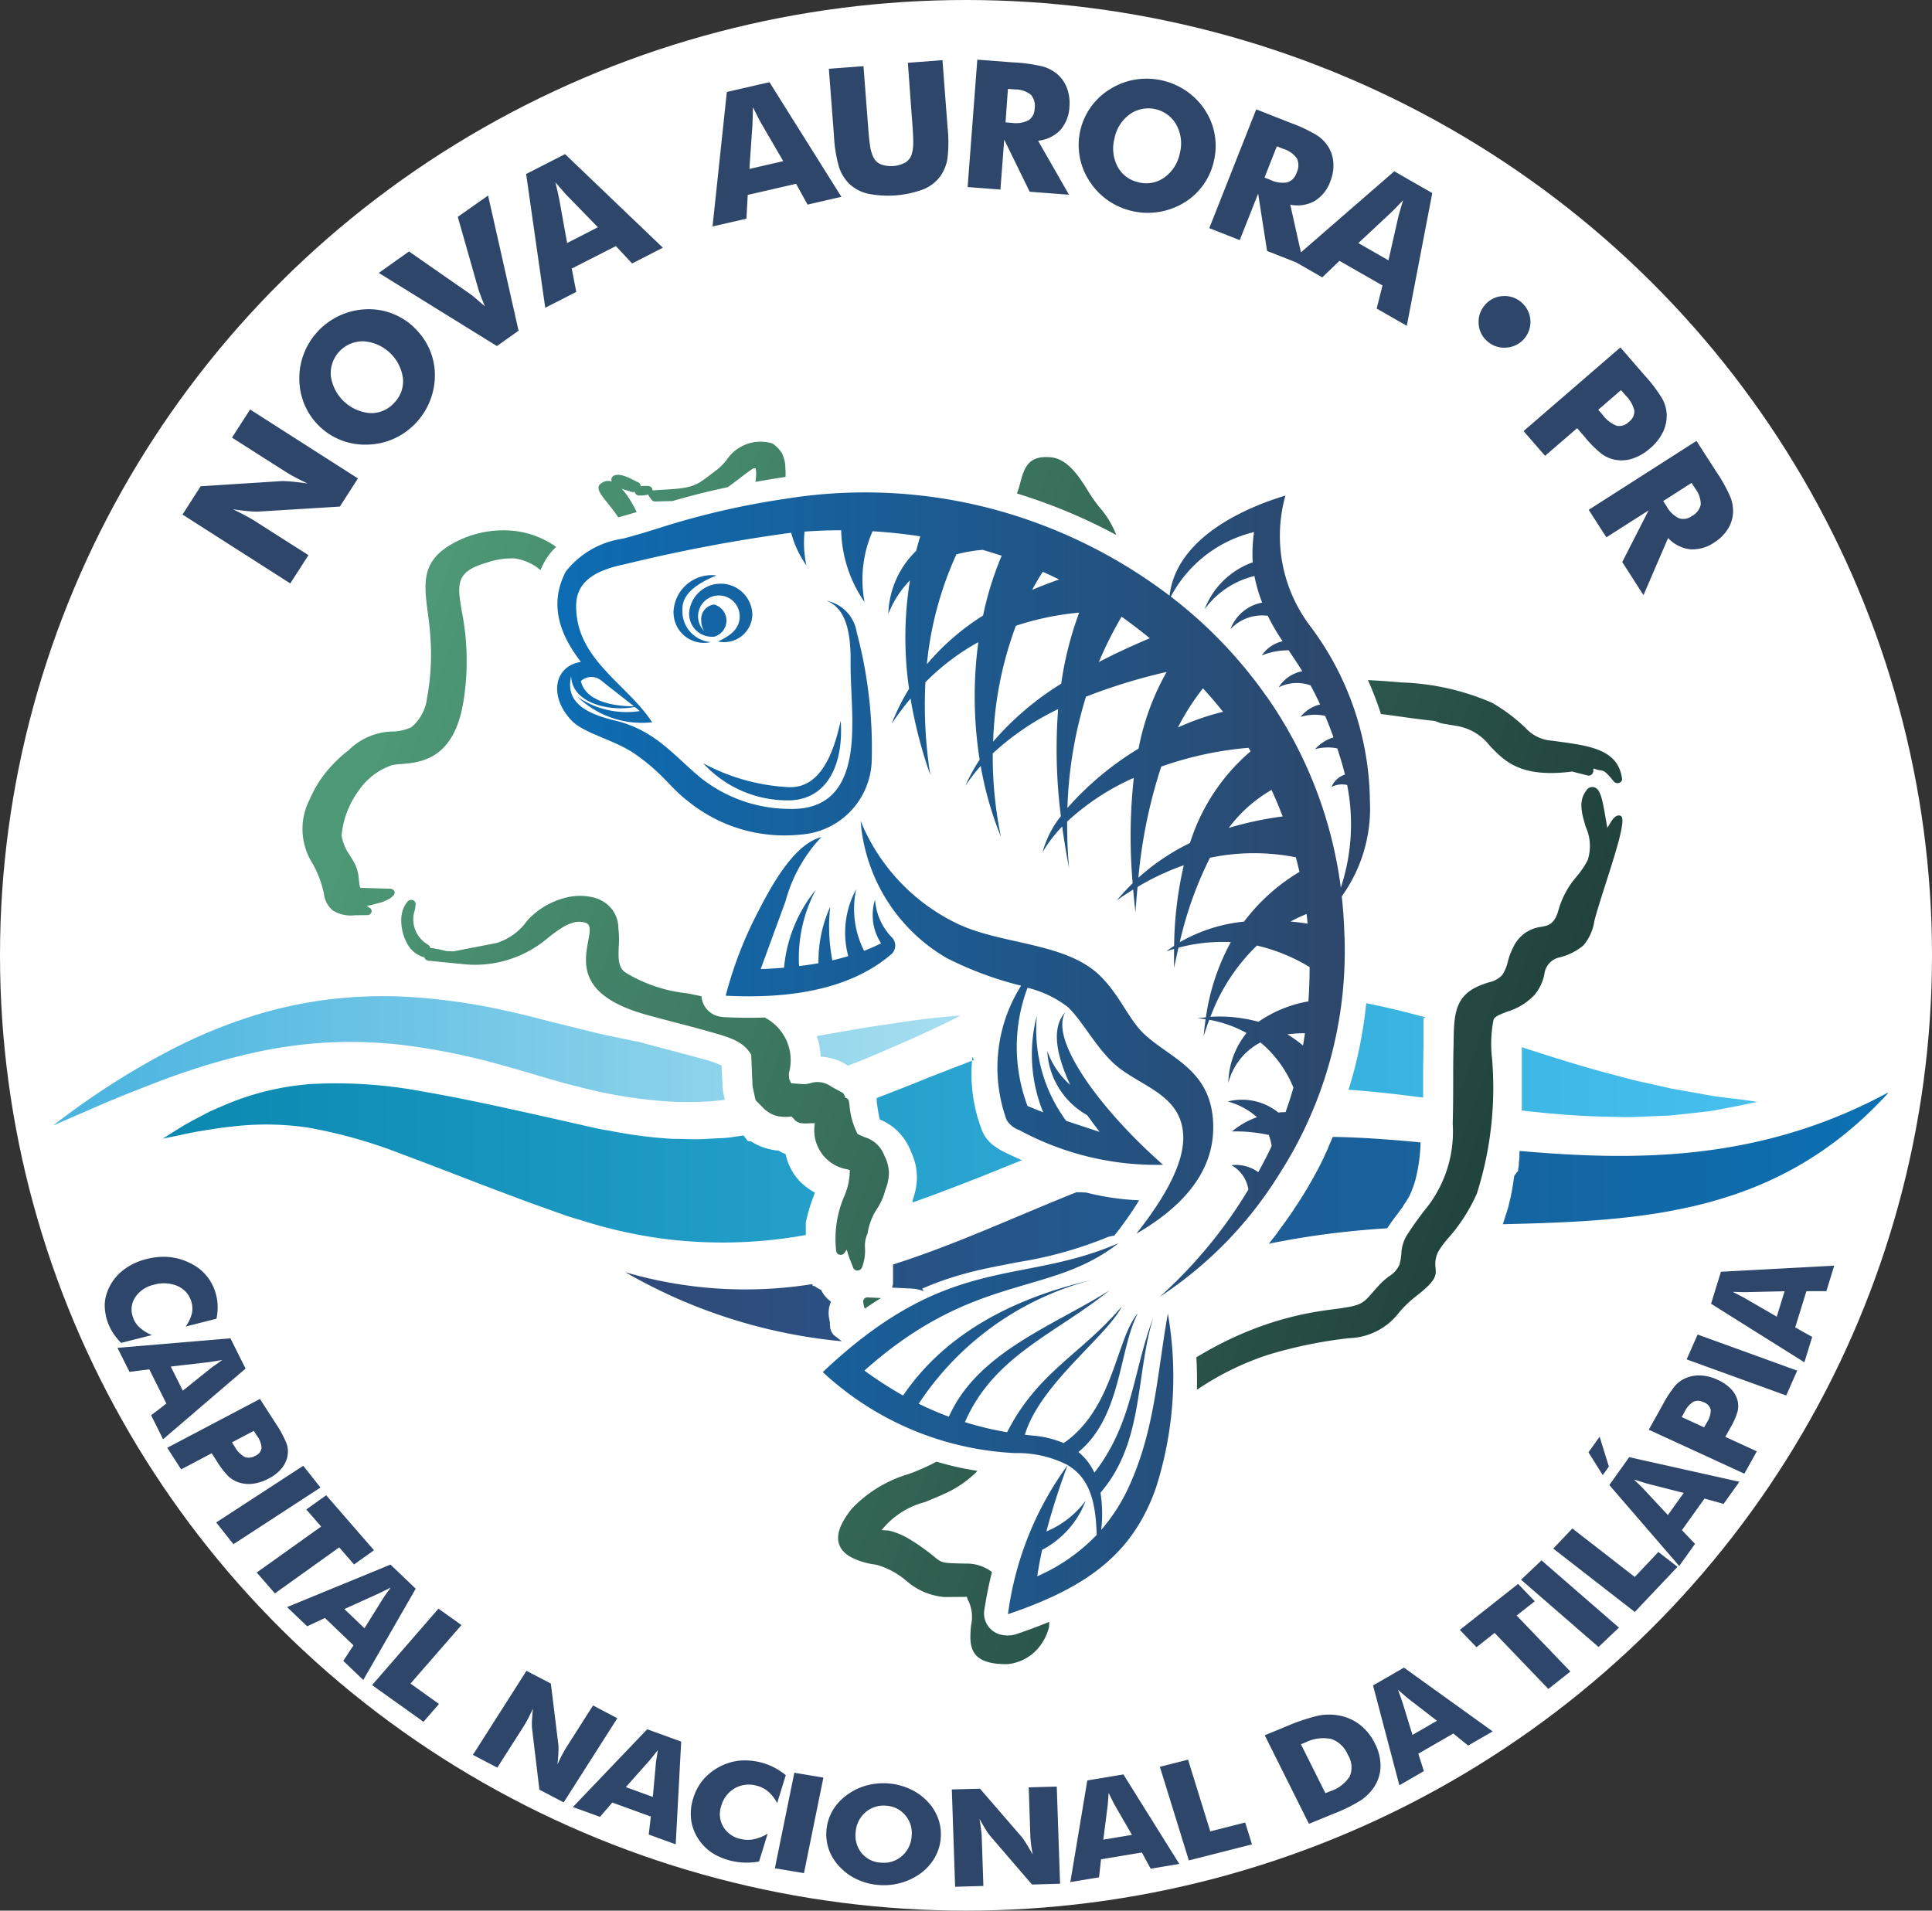
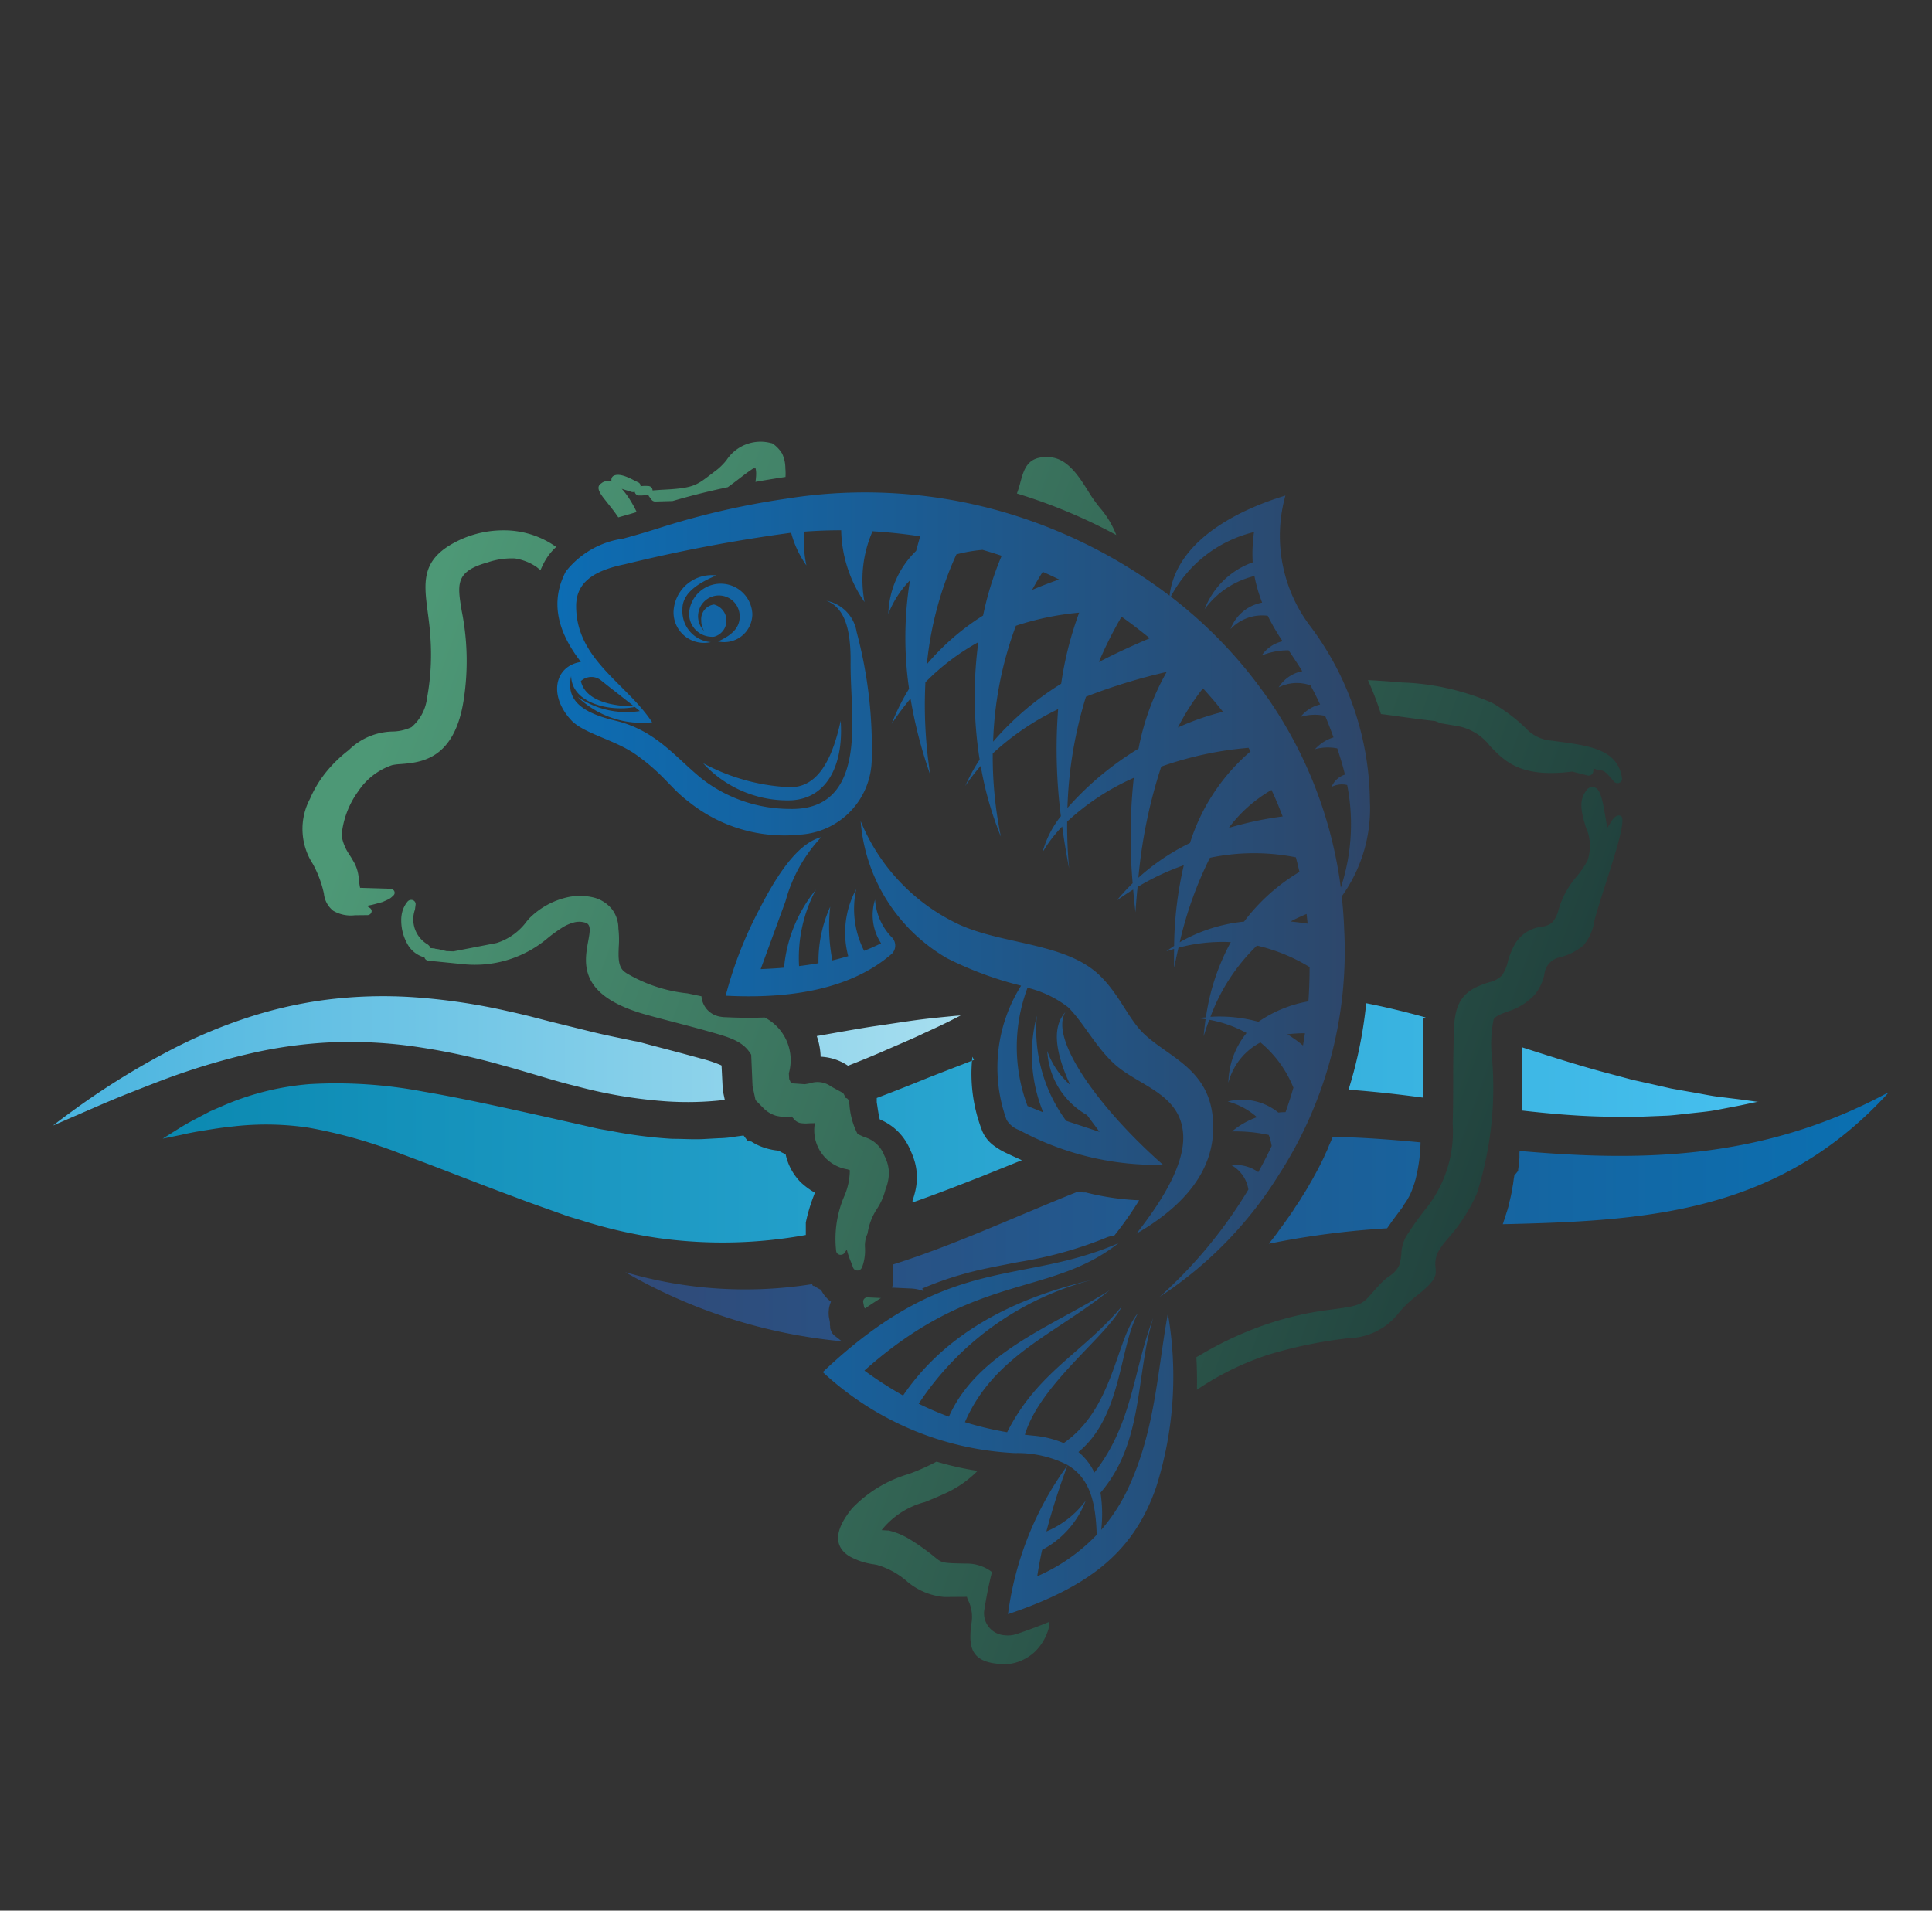
<svg xmlns="http://www.w3.org/2000/svg" width="91" height="90" viewBox="0 0 91 90">
  <rect x="0" y="0" width="91" height="90" fill="#333333" stroke="none" />
  <defs>
    <style>.a{fill:#fff;}.b{fill:#2e4669;}.c,.d{fill-rule:evenodd;}.c{fill:url(#a);}.d{fill:url(#b);}.e{fill:url(#c);}.f{fill:url(#d);}.g{fill:url(#e);}</style>
    <linearGradient id="a" x1="0.972" y1="0.657" x2="0.029" y2="0.343" gradientUnits="objectBoundingBox">
      <stop offset="0" stop-color="#1d3a38" />
      <stop offset="1" stop-color="#4d9876" />
    </linearGradient>
    <linearGradient id="b" y1="0.68" x2="1" y2="0.68" gradientUnits="objectBoundingBox">
      <stop offset="0" stop-color="#0c6db4" />
      <stop offset="1" stop-color="#2e4669" />
    </linearGradient>
    <linearGradient id="c" x1="1" y1="0.477" x2="0" y2="0.477" gradientUnits="objectBoundingBox">
      <stop offset="0" stop-color="#46bfee" />
      <stop offset="1" stop-color="#0b89b1" />
    </linearGradient>
    <linearGradient id="d" x1="1" y1="0.5" x2="0.01" y2="0.5" gradientUnits="objectBoundingBox">
      <stop offset="0" stop-color="#a6deef" />
      <stop offset="1" stop-color="#4ab4df" />
    </linearGradient>
    <linearGradient id="e" x1="1" y1="0.502" x2="0" y2="0.502" gradientUnits="objectBoundingBox">
      <stop offset="0" stop-color="#0a70b2" />
      <stop offset="1" stop-color="#314a78" />
    </linearGradient>
  </defs>
  <g transform="translate(-0.031 -0.254)">
-     <ellipse class="a" cx="45.5" cy="45" rx="45.5" ry="45" transform="translate(0.031 0.254)" />
    <g transform="translate(2.517 3.065)">
-       <path class="b" d="M14.014,24.674l-5.08-3.248.856-1.332,3.843-.245c.077,0,.223.006.438.025s.466.048.753.089q-.342-.161-.6-.3c-.173-.092-.322-.18-.449-.26l-2.509-1.6.852-1.325,5.08,3.248-.852,1.325-3.853.237a3.359,3.359,0,0,1-.44-.02c-.216-.018-.464-.048-.745-.088q.346.164.6.3c.173.092.322.179.449.26l2.509,1.6-.856,1.332Zm5.833-12.05a3.106,3.106,0,0,1,.718,1.012,3.07,3.07,0,0,1,.257,1.2,3.294,3.294,0,0,1-.231,1.234,3.285,3.285,0,0,1-1.7,1.783,3.177,3.177,0,0,1-1.214.278,3.088,3.088,0,0,1-3.239-3.08,3.152,3.152,0,0,1,.221-1.223,3.277,3.277,0,0,1,2.929-2.072,3.09,3.09,0,0,1,2.265.865ZM18.9,16.17a1.444,1.444,0,0,0,.417-1.162,2.009,2.009,0,0,0-1.839-1.741,1.509,1.509,0,0,0-1.558,1.628,2.037,2.037,0,0,0,1.834,1.753A1.449,1.449,0,0,0,18.9,16.17Zm4.838-2.684-5.559-3.442,1.424-1.01,2.94,2.046c.03.022.1.079.205.169s.249.214.428.37c-.071-.175-.134-.334-.188-.476s-.091-.244-.109-.3L21.9,7.405,23.328,6.4l1.435,6.367-1.02.724Zm3.307-4.848,1.456-.744L27.05,6.405c-.044-.045-.112-.119-.2-.225l-.351-.4c.036.147.07.289.1.425s.058.265.084.391l.368,2.044Zm-1.025,3.048-.9-6.3,1.834-.937,4.606,4.408L30.112,9.6l-.764-.82L27.268,9.84l.213,1.1-1.457.744Zm9.612-6.539L37.23,4.78l-1.047-1.8c-.031-.055-.079-.143-.141-.267L35.8,2.24c0,.152,0,.3-.007.437s-.008.271-.014.4l-.143,2.072ZM33.9,7.853l.673-6.331,2.008-.462,3.388,5.4-1.594.367-.54-.981-2.277.524-.063,1.12-1.6.367ZM39.378.429,41.01.306l.223,2.919c.033.428.067.736.1.921a1.754,1.754,0,0,0,.148.461.68.68,0,0,0,.355.326,1.416,1.416,0,0,0,1.14-.086.7.7,0,0,0,.3-.376,1.76,1.76,0,0,0,.076-.479c.007-.188-.006-.5-.038-.926l-.031-.41L43.1.147,44.73.023,44.971,3.2a6.455,6.455,0,0,1-.008,1.467,1.975,1.975,0,0,1-.341.832,1.866,1.866,0,0,1-.8.611,4.8,4.8,0,0,1-2.614.2,1.9,1.9,0,0,1-.89-.483,2.027,2.027,0,0,1-.462-.771A6.434,6.434,0,0,1,39.62,3.6l-.047-.622L39.378.429ZM45.914,6l.457-6,1.717.13a7.184,7.184,0,0,1,1.4.2,1.82,1.82,0,0,1,.661.361,1.629,1.629,0,0,1,.451.665,2,2,0,0,1,.11.854,1.786,1.786,0,0,1-.43,1.107,1.683,1.683,0,0,1-1.047.5l1.456,2.544-1.851-.14-1.2-2.454-.179,2.35L45.914,6Zm1.781-3.047.3.023a1.32,1.32,0,0,0,.788-.122.659.659,0,0,0,.287-.546.8.8,0,0,0-.178-.659,1.2,1.2,0,0,0-.751-.248l-.328-.025L47.7,2.954Zm9.818,1.825A3.063,3.063,0,0,1,56.1,6.743a3.32,3.32,0,0,1-1.182.43,3.3,3.3,0,0,1-2.407-.554,3.168,3.168,0,0,1-.858-.9,3.053,3.053,0,0,1-.459-1.152,3.081,3.081,0,0,1,1.466-3.2A3.174,3.174,0,0,1,53.824.936a3.317,3.317,0,0,1,2.414.555,3.206,3.206,0,0,1,.867.9,3.069,3.069,0,0,1,.408,2.384Zm-3.54,1a1.452,1.452,0,0,0,1.215-.234,1.838,1.838,0,0,0,.721-1.134,1.822,1.822,0,0,0-.157-1.332,1.513,1.513,0,0,0-2.2-.507A1.836,1.836,0,0,0,52.834,3.7a1.84,1.84,0,0,0,.143,1.336,1.447,1.447,0,0,0,1,.74Zm3.322,2.162,2.213-5.6,1.6.63a7.141,7.141,0,0,1,1.274.6,1.813,1.813,0,0,1,.525.539,1.628,1.628,0,0,1,.235.768A2,2,0,0,1,63,5.727a1.789,1.789,0,0,1-.739.931,1.686,1.686,0,0,1-1.149.172l.638,2.86L60.019,9.01l-.421-2.7L58.731,8.5l-1.437-.565Zm2.6-2.387.283.111a1.321,1.321,0,0,0,.789.116.661.661,0,0,0,.436-.438.8.8,0,0,0,.025-.683,1.2,1.2,0,0,0-.644-.458l-.306-.12L59.9,5.552Zm4.423,3.086,1.418.813.46-2.028c.014-.061.04-.159.079-.291s.088-.3.148-.512c-.1.11-.205.216-.3.315s-.191.193-.283.283L64.321,8.638Zm-3.122.8,4.814-4.181L67.8,6.283l-1.2,6.253-1.418-.813.274-1.086L63.429,9.476l-.81.778L61.2,9.44Zm9.088,2.113a1.166,1.166,0,0,1,.835-.415,1.188,1.188,0,0,1,.886.3,1.212,1.212,0,0,1-.715,2.126,1.181,1.181,0,0,1-.889-.293,1.16,1.16,0,0,1-.416-.832,1.18,1.18,0,0,1,.3-.884Zm2.827,7.106L72.1,17.495l4.561-3.94,1.127,1.3a6.89,6.89,0,0,1,.854,1.133,1.672,1.672,0,0,1,.2.742,1.781,1.781,0,0,1-.189.835,2.343,2.343,0,0,1-.582.733,2.421,2.421,0,0,1-.831.49,1.654,1.654,0,0,1-.844.055,1.6,1.6,0,0,1-.609-.268A5.034,5.034,0,0,1,75,17.793l-.183-.211-.194-.224-1.505,1.3Zm2.507-2.166.205.236a1.528,1.528,0,0,0,.665.517.627.627,0,0,0,.573-.185.61.61,0,0,0,.257-.527,1.5,1.5,0,0,0-.413-.72l-.215-.248-1.072.926Zm-.453,4.714,5.08-3.248.929,1.446a7.138,7.138,0,0,1,.681,1.231,1.81,1.81,0,0,1,.109.744,1.631,1.631,0,0,1-.26.76,2.01,2.01,0,0,1-.618.6,1.8,1.8,0,0,1-1.145.324,1.684,1.684,0,0,1-1.033-.531l-1.16,2.691-1-1.559,1.242-2.434L76,22.5l-.834-1.3Zm3.512-.416.164.255a1.314,1.314,0,0,0,.572.554.663.663,0,0,0,.611-.1.8.8,0,0,0,.421-.539,1.2,1.2,0,0,0-.253-.748l-.178-.276-1.336.854Z" transform="translate(-2.824 0)" />
-       <path class="b" d="M9.033,121.561l-1.449.368a1.784,1.784,0,0,0,.291-.605,1.058,1.058,0,0,0-.021-.561,1.15,1.15,0,0,0-.649-.74,1.654,1.654,0,0,0-1.116-.062,1.412,1.412,0,0,0-.868.573,1.04,1.04,0,0,0-.128.93,1.141,1.141,0,0,0,.3.489,2.036,2.036,0,0,0,.6.379l-1.449.368a3,3,0,0,1-.406-.51,2.442,2.442,0,0,1-.365-1.243,1.824,1.824,0,0,1,.114-.634,2.29,2.29,0,0,1,.687-.986,2.893,2.893,0,0,1,1.169-.577,3.109,3.109,0,0,1,1.066-.094,2.771,2.771,0,0,1,.982.284,2.225,2.225,0,0,1,1.2,1.4,2.276,2.276,0,0,1,.1.592,2.713,2.713,0,0,1-.054.627Zm-2.146,2.26.564,1.131L8.759,123.9c.04-.032.1-.08.2-.145l.352-.251c-.125.022-.245.042-.36.06s-.224.035-.331.049l-1.728.2Zm-2.514-.889,5.322-.447.711,1.425-3.884,3.329-.564-1.131.719-.549-.806-1.615-.932.121-.565-1.132Zm2.995,5.721-.65-1.013,4.367-2.3.725,1.129a5.039,5.039,0,0,1,.526.968,1.16,1.16,0,0,1,.047.583,1.3,1.3,0,0,1-.285.6,1.923,1.923,0,0,1-.594.466,2.168,2.168,0,0,1-.76.249,1.513,1.513,0,0,1-.7-.078,1.352,1.352,0,0,1-.459-.286,3.851,3.851,0,0,1-.53-.694l-.118-.184-.125-.195-1.441.76Zm2.4-1.265.132.206a1.208,1.208,0,0,0,.466.48.57.57,0,0,0,.5-.057.471.471,0,0,0,.294-.357,1.073,1.073,0,0,0-.227-.6l-.139-.216-1.026.541Zm-.744,3.769,4.1-2.669.811,1.025-4.1,2.669Zm1.911,2.357,3.031-2.163-.7-.805.938-.67,2.251,2.591-.938.67-.7-.805L11.787,134.5l-.852-.981Zm4.131,1.728.942.9.857-1.378c.026-.042.07-.107.134-.2l.242-.341c-.11.058-.217.112-.319.163s-.2.1-.3.144l-1.56.705Zm-2.7-.1,4.868-2,1.186,1.136-2.469,4.3-.942-.9.481-.732-1.345-1.288-.837.391-.942-.9Zm4,3.677,3.126-3.6,1.083.772-2.4,2.757,1.343.959-.73.84Zm4.744,3.294,2.527-3.966,1.15.6.355,2.9a2.983,2.983,0,0,1,0,.333c-.006.163-.022.354-.045.574.081-.177.157-.332.228-.466s.138-.251.2-.35l1.248-1.959,1.144.6-2.527,3.965-1.144-.6-.349-2.913a2.29,2.29,0,0,1,0-.334c.007-.164.022-.353.045-.568q-.124.268-.229.469c-.071.134-.138.251-.2.35l-1.248,1.959-1.15-.6Zm7.208,1.512,1.272.461.142-1.577c0-.048.014-.124.031-.228s.037-.238.062-.4q-.11.141-.214.27c-.068.085-.135.166-.2.243Zm-2.493.937,3.5-3.663,1.6.581-.258,4.839-1.271-.461.1-.847-1.816-.659-.58.673-1.273-.462Zm10.026-1.5-.406,1.314a1.883,1.883,0,0,0-.419-.54,1.326,1.326,0,0,0-.54-.276,1.349,1.349,0,0,0-1.035.118,1.38,1.38,0,0,0-.639.832,1.173,1.173,0,0,0,.089.97,1.233,1.233,0,0,0,.81.583,1.411,1.411,0,0,0,.619.02,2.141,2.141,0,0,0,.668-.265l-.406,1.313a3.618,3.618,0,0,1-.692.049,3.13,3.13,0,0,1-1.361-.364A2.156,2.156,0,0,1,32,146.4a2.228,2.228,0,0,1-.572-1.044,2.306,2.306,0,0,1,.065-1.205,2.471,2.471,0,0,1,.466-.874,2.663,2.663,0,0,1,1.706-.9,3.044,3.044,0,0,1,1.623.315,3.307,3.307,0,0,1,.563.368Zm-.513,4.385.916-4.5,1.369.229-.915,4.5-1.369-.229Zm7.812-1.419a2.2,2.2,0,0,1-.277.909,2.4,2.4,0,0,1-.646.731,2.877,2.877,0,0,1-.924.459,2.98,2.98,0,0,1-1.043.111,2.946,2.946,0,0,1-1.019-.253,2.638,2.638,0,0,1-.824-.579,2.29,2.29,0,0,1-.526-.814,2.149,2.149,0,0,1-.124-.933,2.19,2.19,0,0,1,.278-.908,2.4,2.4,0,0,1,.655-.731,2.745,2.745,0,0,1,.911-.46,3.034,3.034,0,0,1,2.068.143,2.674,2.674,0,0,1,.831.58,2.32,2.32,0,0,1,.515.811,2.157,2.157,0,0,1,.123.937Zm-2.8,1.155a1.289,1.289,0,0,0,.976-.315,1.343,1.343,0,0,0,.454-.935,1.3,1.3,0,0,0-.3-.984,1.252,1.252,0,0,0-.907-.448,1.286,1.286,0,0,0-.976.317,1.341,1.341,0,0,0-.454.933,1.308,1.308,0,0,0,.287.989,1.252,1.252,0,0,0,.918.443Zm3.477,1.127-.155-4.577L45,143.7l1.989,2.3a3.292,3.292,0,0,1,.19.285c.09.142.187.312.3.51-.033-.189-.059-.357-.077-.505s-.028-.279-.032-.393l-.076-2.261,1.321-.037.155,4.577-1.321.037-1.988-2.31a2.5,2.5,0,0,1-.195-.284c-.09-.143-.186-.311-.292-.5q.05.287.077.508c.018.148.028.279.032.393l.076,2.261-1.328.037ZM50.81,146.1l1.347-.225-.808-1.4c-.024-.043-.061-.111-.108-.208l-.184-.37c-.007.115-.014.226-.022.331s-.017.206-.027.3l-.2,1.57Zm-1.556,2,.8-4.79,1.7-.283,2.632,4.216-1.347.225-.415-.764-1.924.321-.094.849-1.348.225Zm5.582-1.023-1.364-4.409,1.327-.337,1.046,3.379,1.646-.418.319,1.03-2.973.756Zm5.657-1.723-2.082-4.172.959-.393a9.1,9.1,0,0,1,1.562-.53,2.632,2.632,0,0,1,.933-.016,2.264,2.264,0,0,1,1.017.436,2.516,2.516,0,0,1,.718.892,2.288,2.288,0,0,1,.265,1.077,1.819,1.819,0,0,1-.309.981,2.266,2.266,0,0,1-.611.612,7.328,7.328,0,0,1-1.281.633l-.211.087-.959.393Zm.777-1.443.21-.086a1.709,1.709,0,0,0,.942-.718,1.121,1.121,0,0,0-.1-1.012,1.308,1.308,0,0,0-.777-.738,1.892,1.892,0,0,0-1.219.163l-.21.086,1.15,2.3Zm4.1-2.745,1.155-.667-1.33-1.024c-.04-.031-.1-.082-.186-.156l-.324-.28c.042.109.081.214.117.315s.07.2.1.29l.468,1.522Zm-.615,2.382-1.243-4.712,1.455-.84L69.148,141l-1.155.667-.7-.567-1.65.952.264.819-1.156.668ZM71.769,139l-2.532-2.638-.853.673-.784-.817,2.745-2.165.784.817-.853.673,2.532,2.638-1.04.82Zm2.363-1.977-3.648-3.168.963-.911,3.648,3.168Zm1.7-1.657L72,132.389l.9-.948,2.94,2.284,1.113-1.177.9.7-2.01,2.125ZM77.4,130.81l.744-1.042-1.68-.43c-.051-.013-.131-.036-.241-.071l-.423-.132c.088.083.172.164.251.242s.154.152.224.226L77.4,130.81Zm.535,2.4-3.294-3.815.937-1.313,5.19,1.16-.744,1.042-.9-.251-1.063,1.488.617.645-.745,1.043Zm-3.749-6.089.435,1.406-.289.4-.673-1.073.526-.737Zm7.4.693-.584,1.046L76.5,126.789l.651-1.166a5.186,5.186,0,0,1,.61-.926,1.4,1.4,0,0,1,.514-.353,1.638,1.638,0,0,1,.708-.108,2.125,2.125,0,0,1,.754.2,2.022,2.022,0,0,1,.644.443,1.207,1.207,0,0,1,.31.577,1.1,1.1,0,0,1-.015.5,3.629,3.629,0,0,1-.354.78l-.106.19-.112.2,1.488.683Zm-2.478-1.137.119-.212a1.076,1.076,0,0,0,.191-.616.489.489,0,0,0-.325-.349.559.559,0,0,0-.491-.029,1.174,1.174,0,0,0-.428.5l-.124.223,1.059.486Zm3.865-1.5-4.69-1.7.517-1.171,4.69,1.7-.517,1.171Zm-.446-3.71.37-1.2-1.745.041c-.053,0-.137,0-.253,0l-.447-.013c.111.056.218.111.319.164s.2.1.288.155l1.469.851Zm1.3,2.146-4.394-2.758.466-1.506,5.336-.287-.37,1.2-.94,0-.528,1.707.8.45-.37,1.2Z" transform="translate(-1.326 -62.254)" />
      <path class="c" d="M35.012,56.154l.143.021.033.005.351.084.338.014,2.03-.394a2.8,2.8,0,0,0,1.42-1.021c.072-.086.132-.156.182-.2a3.665,3.665,0,0,1,1.661-.916,2.707,2.707,0,0,1,1.252-.019,1.611,1.611,0,0,1,.941.592,1.5,1.5,0,0,1,.281.879,4.681,4.681,0,0,1,.018.854c-.021.515-.04.989.311,1.215A.223.223,0,0,1,44,57.29a7.024,7.024,0,0,0,2.9.966c.218.045.438.091.658.138a1.047,1.047,0,0,0,.9.962,1.282,1.282,0,0,0,.241.023q.956.047,1.835.014a2.259,2.259,0,0,1,1.139,2.627l.016.271.09.2.649.045c.1-.016.171-.029.233-.04a1.088,1.088,0,0,1,1.012.154l.507.276h0A.2.2,0,0,1,54.26,63l.044.084a.171.171,0,0,1,.026.091.2.2,0,0,1,.171.159l.028.183a3.568,3.568,0,0,0,.382,1.363c.129.063.237.11.333.151a1.4,1.4,0,0,1,.882.762h0a.761.761,0,0,1,.032.072l.02.048a1.845,1.845,0,0,1,.209.783,2.139,2.139,0,0,1-.161.791,2.924,2.924,0,0,1-.4.917,2.87,2.87,0,0,0-.441,1.142.193.193,0,0,1-.014.047,1.333,1.333,0,0,0-.111.653,2.272,2.272,0,0,1-.113.841.653.653,0,0,1-.026.067.462.462,0,0,1-.035.064.21.21,0,0,1-.12.084.219.219,0,0,1-.266-.124c-.032-.089-.069-.186-.106-.279a4.274,4.274,0,0,1-.192-.572l-.1.144a.214.214,0,0,1-.167.1.208.208,0,0,1-.232-.169,5.086,5.086,0,0,1,.371-2.57,3.1,3.1,0,0,0,.271-1.245l-.11-.041A1.863,1.863,0,0,1,52.9,64.37l-.275.007a1.657,1.657,0,0,1-.428-.015.545.545,0,0,1-.3-.206c-.026-.027-.056-.059-.092-.1a1.923,1.923,0,0,1-.753-.04,1.408,1.408,0,0,1-.608-.387l-.012-.011-.29-.293a.182.182,0,0,1-.049-.09l-.132-.62a.206.206,0,0,1,0-.028L49.9,61.148c-.37-.635-.991-.811-1.957-1.085l-.1-.028c-.493-.14-1.01-.275-1.538-.413-.425-.111-.857-.224-1.31-.349-3.248-.894-2.967-2.422-2.771-3.487.079-.431.141-.766-.118-.854a.985.985,0,0,0-.561-.015,2,2,0,0,0-.547.242,6.953,6.953,0,0,0-.662.477,5.308,5.308,0,0,1-4.153,1.227h-.028l-1.448-.145a.223.223,0,0,1-.147-.064.18.18,0,0,1-.049-.092,1.3,1.3,0,0,1-.778-.584,2.275,2.275,0,0,1-.317-1.146v-.007a1.546,1.546,0,0,1,.07-.484,1.351,1.351,0,0,1,.22-.4.223.223,0,0,1,.2-.087.2.2,0,0,1,.188.208c-.014.11-.023.182-.032.25a1.368,1.368,0,0,0,.6,1.64.412.412,0,0,1,.137.173,1.463,1.463,0,0,1,.212.023ZM55.261,73.1a.178.178,0,0,1-.047-.09l-.04-.212a.166.166,0,0,1,0-.041.2.2,0,0,1,.223-.179l.614.03q-.368.229-.748.492Zm5.286,7.661-.056.059a5.081,5.081,0,0,1-1.554,1.035c-.277.129-.569.248-.858.365a3.84,3.84,0,0,0-2.036,1.321l.287.017a.236.236,0,0,1,.04,0,3.339,3.339,0,0,1,.972.4c.295.173.566.368.777.522.193.14.323.247.427.332.339.278.345.283,1.464.305a1.951,1.951,0,0,1,1.151.34c.027.02.053.04.078.06q-.222.883-.369,1.849a1.036,1.036,0,0,0,.977,1.127,1.265,1.265,0,0,0,.546-.056h0q.821-.276,1.546-.577l-.009.208a.166.166,0,0,1-.006.05,2.43,2.43,0,0,1-.7,1.185,2.212,2.212,0,0,1-1.236.55h-.028c-1.454.014-1.728-.555-1.737-1.267a5.322,5.322,0,0,1,.033-.563,1.774,1.774,0,0,0-.121-1.143.188.188,0,0,1-.023-.039.691.691,0,0,1-.05-.157l-1.038.007h-.032a3.124,3.124,0,0,1-1.809-.784,3.742,3.742,0,0,0-1.346-.724c-.03-.008-.082-.017-.148-.029a3.3,3.3,0,0,1-1.173-.387c-.57-.364-.865-1.021.134-2.249a6.042,6.042,0,0,1,2.67-1.621,9.929,9.929,0,0,0,1.309-.582,14.215,14.215,0,0,0,1.917.432Zm-.491,5.855c0-.027,0,.032,0,.037l0,0v-.034ZM70.87,75.394l.387-.224a16.567,16.567,0,0,1,2.665-1.238,15.066,15.066,0,0,1,3.176-.765c1.521-.195,1.559-.239,2.055-.805.1-.114.217-.248.368-.41a3.474,3.474,0,0,1,.43-.374,1.219,1.219,0,0,0,.48-.535,2.451,2.451,0,0,0,.092-.536,1.792,1.792,0,0,1,.348-.989c.248-.388.487-.7.71-1a5.8,5.8,0,0,0,1.36-4.126c.02-.642.022-1.283.023-1.924,0-.54,0-1.08.014-1.617l.006-.308c.019-1.186.033-2.1,1.111-2.6a4.372,4.372,0,0,1,.556-.208,1.21,1.21,0,0,0,.617-.335,1.885,1.885,0,0,0,.273-.649,3.215,3.215,0,0,1,.258-.678,1.669,1.669,0,0,1,1.33-.952c.322-.063.6-.118.79-.77a4.065,4.065,0,0,1,.852-1.588,4.587,4.587,0,0,0,.523-.768,2.16,2.16,0,0,0-.086-1.579c-.186-.627-.362-1.223.027-1.712a.322.322,0,0,1,.465-.111c.224.14.322.706.415,1.243.041.237.081.467.112.622l.143-.239c.178-.3.34-.391.489-.321.267.125-.222,1.654-.666,3.045-.252.79-.49,1.534-.578,1.9a2.292,2.292,0,0,1-.519,1.156,2.777,2.777,0,0,1-1.142.567.909.909,0,0,0-.695.791,2.2,2.2,0,0,1-.456.963,2.931,2.931,0,0,1-1.3.8c-.3.115-.556.212-.633.358a5.822,5.822,0,0,0-.076,1.838,16.431,16.431,0,0,1-.714,6.368,8.092,8.092,0,0,1-1.355,2.109,3.857,3.857,0,0,0-.476.653,1.3,1.3,0,0,0-.117.727c.036.37.058.6-.966,1.388a5.227,5.227,0,0,0-.756.735,3.06,3.06,0,0,1-2.336,1.2,21.256,21.256,0,0,0-3.827.785,13.377,13.377,0,0,0-3.263,1.588l-.09.058q.016-.758-.026-1.522ZM78.951,43.5c.523.027,1.059.063,1.587.111a11.623,11.623,0,0,1,4.256.958,8.162,8.162,0,0,1,1.571,1.176,1.832,1.832,0,0,0,1.245.607l.351.049c1.463.2,2.768.38,2.955,1.73a.18.18,0,0,1-.086.187.231.231,0,0,1-.3-.044c-.394-.488-.474-.5-.611-.522a1.414,1.414,0,0,1-.347-.092l-.007.1a.308.308,0,0,1-.035.138.225.225,0,0,1-.246.092l-.713-.182c-2.424.309-3.178-.478-3.88-1.212a2.479,2.479,0,0,0-1.5-.926l-.762-.129a.235.235,0,0,1-.057-.014l-.262-.1c-.6-.063-1.2-.146-1.79-.229-.253-.035-.505-.07-.759-.1q-.093-.294-.2-.584-.186-.512-.41-1.01Zm-33.69-8.935.384-.028c1.494-.071,1.645-.186,2.335-.713h0c.1-.074.2-.155.307-.233a2.861,2.861,0,0,0,.453-.458,1.917,1.917,0,0,1,2.088-.8.223.223,0,0,1,.117.05,1.554,1.554,0,0,1,.414.451,1.63,1.63,0,0,1,.15.683v.008a2.63,2.63,0,0,1,.006.405l-.167.025q-.62.095-1.248.207a2.743,2.743,0,0,0,.033-.346,1.174,1.174,0,0,0-.026-.29l-.108,0c-.289.194-.474.337-.666.486-.146.113-.3.228-.491.368l-.047.033-.387.084c-.723.161-1.46.348-2.213.568l-.791.021a.223.223,0,0,1-.2-.084l-.106-.143a.174.174,0,0,1-.041-.1v0a1.635,1.635,0,0,1-.217.037,1.007,1.007,0,0,1-.19.006.209.209,0,0,1-.236-.165v-.009a.237.237,0,0,1-.172,0c-.03-.011-.089-.029-.158-.05-.087-.026-.186-.056-.283-.091a3.328,3.328,0,0,1,.341.444,5.662,5.662,0,0,1,.364.653l-.067.02c-.279.083-.541.158-.8.23-.164-.248-.346-.475-.5-.668-.1-.131-.2-.247-.271-.352-.182-.261-.233-.456-.027-.584a.48.48,0,0,1,.168-.09.524.524,0,0,1,.318.007.255.255,0,0,1,0-.161.2.2,0,0,1,.1-.115c.273-.13.683.079.976.228.063.032.119.061.166.081a.213.213,0,0,1,.071.05.173.173,0,0,1,.045.149l.022-.008a.239.239,0,0,1,.071-.014,1.632,1.632,0,0,1,.258,0l.026,0a.213.213,0,0,1,.177.131.161.161,0,0,1,.009.031.2.2,0,0,1,0,.031h0Zm17.153.145a4.364,4.364,0,0,0,.157-.5c.183-.677.351-1.3,1.425-1.207.831.07,1.378.955,1.807,1.648l.053.086a7.1,7.1,0,0,0,.465.642,4.344,4.344,0,0,1,.774,1.285q-.338-.182-.682-.355a25.7,25.7,0,0,0-4-1.6ZM39.969,38.315c-.06-.046-.123-.1-.19-.152a2.512,2.512,0,0,0-1.005-.394,3.514,3.514,0,0,0-1.294.188c-1.524.426-1.424,1.025-1.212,2.3a11.985,11.985,0,0,1,.08,4.236c-.447,2.765-2.026,2.889-2.963,2.963a2.535,2.535,0,0,0-.4.05,3.1,3.1,0,0,0-1.589,1.224,4.17,4.17,0,0,0-.789,2.089,2.223,2.223,0,0,0,.37.907c.046.075.1.156.157.259a1.843,1.843,0,0,1,.282.884,3.867,3.867,0,0,0,.062.415l1.414.043a.226.226,0,0,1,.151.056.174.174,0,0,1,0,.267l-.053.049a.734.734,0,0,1-.229.151l-.022.011-.205.092-.3.082-.142.038-.026.007c-.111.024-.2.041-.273.054l.138.094a.183.183,0,0,1,.092.153.2.2,0,0,1-.21.19l-.577.006a1.633,1.633,0,0,1-1.027-.214,1.179,1.179,0,0,1-.435-.808,5.17,5.17,0,0,0-.524-1.4,3.025,3.025,0,0,1-.133-3.061,5.378,5.378,0,0,1,.809-1.321,6.342,6.342,0,0,1,1.018-.976,3.028,3.028,0,0,1,2.029-.874,2.192,2.192,0,0,0,.925-.206,2.125,2.125,0,0,0,.732-1.365,11.289,11.289,0,0,0,.157-2.9c-.023-.4-.073-.774-.12-1.13-.178-1.358-.313-2.388,1.1-3.213a4.864,4.864,0,0,1,2.469-.664,4.239,4.239,0,0,1,2.35.694l.129.087a2.751,2.751,0,0,0-.571.736q-.094.179-.169.358Z" transform="translate(-17.003 -14.275)" />
      <path class="d" d="M91.54,47.714a21.416,21.416,0,0,0-4.53-4.732,6.024,6.024,0,0,1,3.919-3.041,7.209,7.209,0,0,0-.062,1.426A3.793,3.793,0,0,0,88.6,43.579a4.085,4.085,0,0,1,2.349-1.568,7.151,7.151,0,0,0,.317,1.132q.022.062.045.121a1.97,1.97,0,0,0-1.489,1.248,2.047,2.047,0,0,1,1.754-.628,10.288,10.288,0,0,0,.7,1.2,1.609,1.609,0,0,0-.982.668,3.337,3.337,0,0,1,1.265-.242c.206.307.421.626.643.985a1.686,1.686,0,0,0-1.112.761,1.891,1.891,0,0,1,1.5-.093c.149.272.3.568.453.9a1.653,1.653,0,0,0-.922.584,2.3,2.3,0,0,1,1.158-.049c.131.31.262.647.394,1.014a1.964,1.964,0,0,0-.87.555,2.286,2.286,0,0,1,1.048-.036c.058.176.116.358.174.548q.105.345.186.686a1.027,1.027,0,0,0-.631.583,1.053,1.053,0,0,1,.737-.092,9.523,9.523,0,0,1-.3,4.834,20.2,20.2,0,0,0-3.471-8.973ZM72.579,79.438c5.224-4.658,8.716-3.444,11.965-6-4.642,2.024-7.977.433-13.926,6.073a14.3,14.3,0,0,0,9.052,3.814,5.205,5.205,0,0,1,2.483.565,15.253,15.253,0,0,0-2.813,7.024c3.853-1.3,5.908-2.932,6.969-5.95a17.229,17.229,0,0,0,.562-8.212c-.5,2.787-.6,5.461-1.834,8.153a8.428,8.428,0,0,1-1.305,2.037,6.532,6.532,0,0,0-.034-1.75c2.061-2.4,1.637-5.5,2.485-8.239-.938,2.429-.952,4.966-2.774,7.293a2.734,2.734,0,0,0-.75-.97c2.049-1.69,1.9-4.837,2.8-6.537-1.036,1.2-1.115,4.465-3.495,6.116a4.685,4.685,0,0,0-1.447-.353q-.192-.019-.381-.041c.717-2.392,3.874-4.639,4.569-6.049C82.831,78.64,80.74,79.5,79.3,82.343a15.414,15.414,0,0,1-1.988-.474c1.367-3.142,4.253-4.143,6.812-6.211-2.6,1.657-6.213,2.9-7.567,5.954A15.026,15.026,0,0,1,75.135,81,13.958,13.958,0,0,1,83.3,75.167q-6.174,1.436-8.9,5.447a17.992,17.992,0,0,1-1.823-1.176Zm8.578,7.576A4.42,4.42,0,0,0,83,85.568a4.362,4.362,0,0,1-2.051,2.317q-.139.635-.23,1.242a8.6,8.6,0,0,0,2.8-1.951c-.044-1.58-.342-2.675-1.369-3.284a32.528,32.528,0,0,0-1,3.122ZM65.341,45.124a1.433,1.433,0,0,1-1.751-1.478,1.8,1.8,0,0,1,2.016-1.663c-.915.384-1.613.862-1.6,1.6A1.46,1.46,0,0,0,65.341,45.124Zm.147-1.772a.784.784,0,0,1,0,1.52l-.036,0a1.079,1.079,0,0,1-1.124-1.2A1.493,1.493,0,0,1,67.3,43.8a1.327,1.327,0,0,1-1.62,1.293c.735-.327,1.026-.7,1.023-1.176a.98.98,0,1,0-1.673.683.9.9,0,0,1-.136-.485.692.692,0,0,1,.592-.76Zm3.661,9.223a5.379,5.379,0,0,1-4.168-1.747,9.461,9.461,0,0,0,4.011,1.128c1.361.067,2.065-1.262,2.469-3.127.141,2-.59,3.644-2.312,3.746Zm-1.456,7.95,1.171-3.2a7.1,7.1,0,0,1,1.685-3.016c-.918.246-1.836,1.279-2.913,3.389a18.815,18.815,0,0,0-1.592,4.082c3.478.18,6.1-.474,7.83-1.978a.55.55,0,0,0-.028-.794,2.828,2.828,0,0,1-.767-1.751,2.421,2.421,0,0,0,.284,2.054,8.257,8.257,0,0,1-.8.354,4.363,4.363,0,0,1-.372-2.9,4.277,4.277,0,0,0-.375,3.152q-.358.106-.748.2a8.35,8.35,0,0,1-.1-2.528,6.207,6.207,0,0,0-.553,2.66q-.439.078-.915.136a6.819,6.819,0,0,1,.793-3.6,6.75,6.75,0,0,0-1.5,3.676q-.531.045-1.105.066Zm12.265.784a7.235,7.235,0,0,0-.684,6.319,1.14,1.14,0,0,0,.606.487,13.561,13.561,0,0,0,6.764,1.63c-3-2.641-5.369-5.927-4.6-7.19-.563.618-.574,1.689.227,3.427a3.831,3.831,0,0,1-1.08-1.6,3.687,3.687,0,0,0,1.876,3.024l.587.79-1.573-.521A7.234,7.234,0,0,1,80.7,62.723a7.226,7.226,0,0,0,.3,4.553l-.739-.3a7.905,7.905,0,0,1,0-5.569,5.1,5.1,0,0,1,1.909.915c.693.677,1.283,1.836,2.141,2.637,1.14,1.065,3.131,1.4,3.278,3.31.1,1.259-.749,2.881-2.2,4.721q3.62-2.1,3.619-5.006c0-2.666-1.961-3.212-3.221-4.368-.782-.718-1.179-1.895-2.16-2.822-1.6-1.511-4.524-1.419-6.593-2.369A9.242,9.242,0,0,1,72.4,53.55a8.2,8.2,0,0,0,4.074,6.468,16.538,16.538,0,0,0,3.489,1.291Zm6.992-18.372a24.017,24.017,0,0,0-7.916-3.967,23.451,23.451,0,0,0-10.146-.6,37.248,37.248,0,0,0-5.811,1.327c-.65.208-1.2.374-1.863.552a4.176,4.176,0,0,0-2.7,1.548c-.768,1.468-.356,2.885.71,4.259-1.259.2-1.521,1.605-.455,2.747.593.635,2.059.918,3.055,1.626,1.3.923,1.622,1.57,2.459,2.2a7.2,7.2,0,0,0,5.286,1.562,3.593,3.593,0,0,0,3.354-3.528,21.128,21.128,0,0,0-.709-6.009,1.786,1.786,0,0,0-1.423-1.476c.869.324,1.149,1.373,1.137,2.873-.01,1.218.137,2.4.057,3.654-.126,1.975-.884,3.34-2.956,3.276a6.768,6.768,0,0,1-4.064-1.386c-1.271-1.012-2.18-2.31-4.121-2.772-1.55-.369-2.339-.95-2.079-2.1.031,1.28,1.819,1.692,3,1.456.08.065.158.129.235.193a4.064,4.064,0,0,1-2.931-.669A4.353,4.353,0,0,0,62.579,48.9C61.386,47.076,59,45.948,59,43.43c0-1.1.793-1.667,2.3-1.975a74.74,74.74,0,0,1,7.827-1.482,4.755,4.755,0,0,0,.719,1.538,5.02,5.02,0,0,1-.086-1.592c.559-.041,1.132-.063,1.724-.063a6.147,6.147,0,0,0,1.1,3.382,5.688,5.688,0,0,1,.378-3.336q.468.029.955.077.655.065,1.289.162-.1.342-.191.685a4.3,4.3,0,0,0-1.31,2.967,4.74,4.74,0,0,1,1.018-1.576,16.889,16.889,0,0,0-.042,5.107,10.019,10.019,0,0,0-.819,1.648,13.913,13.913,0,0,1,.889-1.19,21.61,21.61,0,0,0,.93,3.6,21.239,21.239,0,0,1-.23-4.366,10.785,10.785,0,0,1,2.493-1.889,19.111,19.111,0,0,0,.062,5.534,8.3,8.3,0,0,0-.676,1.238,8.611,8.611,0,0,1,.726-.943,16.169,16.169,0,0,0,.951,3.337,18.858,18.858,0,0,1-.385-3.923,12.4,12.4,0,0,1,3.08-2.088,24.967,24.967,0,0,0,.13,5.041,4.686,4.686,0,0,0-.864,1.7,6.5,6.5,0,0,1,.926-1.213q.129.954.324,1.969-.1-1.125-.09-2.2a11.371,11.371,0,0,1,3.138-2.061,25.423,25.423,0,0,0-.053,4.965,10.455,10.455,0,0,0-.749.811q.383-.273.773-.514.045.524.108,1.069.04-.6.1-1.192a11.816,11.816,0,0,1,2.176-1.022,17.622,17.622,0,0,0-.455,3.8q-.187.121-.367.254.183-.06.365-.112-.006.44,0,.893.1-.484.206-.951a8.007,8.007,0,0,1,2.465-.262,10.424,10.424,0,0,0-1.172,3.544q-.193.014-.391.037.191.022.377.052-.057.394-.093.8.123-.4.266-.774a5.685,5.685,0,0,1,1.756.622,3.817,3.817,0,0,0-.857,2.344,2.986,2.986,0,0,1,1.512-1.9,5.394,5.394,0,0,1,1.552,2.13q-.167.584-.37,1.153-.173,0-.338.02a2.73,2.73,0,0,0-2.384-.522,3.388,3.388,0,0,1,1.374.74,3.815,3.815,0,0,0-1.175.672,7.231,7.231,0,0,1,1.732.166,2.645,2.645,0,0,1,.136.519q-.16.343-.335.68-.143.276-.295.552a1.822,1.822,0,0,0-1.266-.329,1.591,1.591,0,0,1,.8,1.148,22.032,22.032,0,0,1-4.179,5.055,18.629,18.629,0,0,0,5.627-5.771A19.4,19.4,0,0,0,95.178,58.7q-.029-.809-.116-1.6a7.079,7.079,0,0,0,1.325-4.48,13.928,13.928,0,0,0-2.861-8.316,7.036,7.036,0,0,1-1.118-6.082c-1.876.564-5.125,1.961-5.457,4.709ZM88.875,62.78a9.025,9.025,0,0,1,2.192-3.361,8.39,8.39,0,0,1,2.48,1.013q0,.458-.018.915-.013.354-.038.7a5.912,5.912,0,0,0-2.352.962,6.956,6.956,0,0,0-2.264-.234ZM92.5,63.6a6.056,6.056,0,0,1,.828-.05q-.042.29-.092.577A5.774,5.774,0,0,0,92.5,63.6ZM87.43,59.262a17.586,17.586,0,0,1,1.423-3.979,10.111,10.111,0,0,1,4.048-.021q.091.344.168.686a9.1,9.1,0,0,0-2.61,2.342A7.575,7.575,0,0,0,87.43,59.262Zm5.222-.977a8.023,8.023,0,0,1,.753-.354q.027.228.048.455-.407-.063-.8-.1Zm-7.169-2.062a23.633,23.633,0,0,1,1.077-5.235,16.472,16.472,0,0,1,4.108-.885l.1.165a9.389,9.389,0,0,0-2.855,4.319A10.384,10.384,0,0,0,85.484,56.222Zm4.258-2.348a6.637,6.637,0,0,1,2.012-1.787q.172.369.326.742.1.254.2.506a16.137,16.137,0,0,0-2.539.54Zm-7.6-.944a19.674,19.674,0,0,1,.873-5.235,26.721,26.721,0,0,1,3.8-1.166,11.788,11.788,0,0,0-1.323,3.611,14.377,14.377,0,0,0-3.344,2.789Zm5.2-3.778A11.189,11.189,0,0,1,88.525,47.3q.5.548.944,1.107a11.918,11.918,0,0,0-2.129.742Zm-8.7.661a17.118,17.118,0,0,1,1.072-5.46,13.4,13.4,0,0,1,2.98-.618,16.275,16.275,0,0,0-.847,3.348,13.8,13.8,0,0,0-3.205,2.73Zm4.979-3.751a18.465,18.465,0,0,1,1.07-2.136q.335.237.66.486.343.263.67.53c-.842.355-1.645.727-2.4,1.12Zm-8.1.1a16.271,16.271,0,0,1,1.391-5.172,7.243,7.243,0,0,1,1.232-.213q.454.131.9.279a15.129,15.129,0,0,0-.876,2.815A11.474,11.474,0,0,0,75.519,46.167Zm4.959-3.5q.233-.434.5-.85.39.174.77.361-.66.23-1.268.489Zm-21.259,4.3a.728.728,0,0,1,.955-.035c.493.4,1.047.817,1.549,1.222-1.27-.007-2.315-.364-2.5-1.187Z" transform="translate(-34.349 -17.689)" />
      <path class="e" d="M87.833,100.734l-.88-.121-1.056-.129c-.416-.056-.875-.158-1.389-.241l-.8-.143-.882-.2-.949-.212-1.01-.27c-1.269-.33-2.66-.768-4.19-1.263v.01h0v.045h0v.046h0v.047h0v.048h0V98.4h0v.049h0v.05h0v.306h0v.055h0v.056h0v.27h0v1.3h0v.25h0v.254h0v.147c1.343.153,2.614.259,3.78.285l1.114.025c.36,0,.709-.019,1.041-.032l.952-.038c.306-.021.6-.06.874-.088.549-.064,1.039-.1,1.449-.184l1.041-.2.866-.183Zm-15.68-3.98c-.53-.147-1.077-.289-1.643-.421q-.567-.133-1.161-.25a20.612,20.612,0,0,1-.589,3.234h0q-.114.424-.245.842.578.037,1.155.095c.791.075,1.579.171,2.359.276h0v-.355c0-.273,0-.547,0-.814,0-.287.005-.565.011-.827,0-.1,0-.205.006-.308v-.315h0V97.7h0v-.3h0l0-.023v-.045l0-.02v0l0-.023v0l0-.018v-.022l0-.017v-.005l0-.022h0l0-.021v-.022l0-.015v-.008l0-.021h0l0-.022v-.005l0-.017,0-.012v-.01l0-.019v0l0-.022v0l0-.019v-.009l0-.013,0-.016v-.006l0-.022h0l0-.021v-.007l0-.015,0-.013,0-.008,0-.02v0l0-.022v0l0-.017,0-.011,0-.011Zm-21.279,2-2.018.782c-.869.353-1.723.694-2.562,1.011l0,0,0,0h0l0,0,0,0,0,0h0l0,0,0,0,0,0,0,0,0,0,0,0,0,0,0,.009h0l0,0v0l0,0,0,0,0,0,0,0,0,.01,0,0v0l0,0,0,0v.005l0,0,0,.01,0,0v0h0l0,0v.02h0v.014h0v.026h0v.014h0v.026h0v0l0,.01h0v.052l.028.183c.027.183.061.411.113.628a2.856,2.856,0,0,1,.636.373,2.639,2.639,0,0,1,.731.911c.011.02.029.06.05.109l.006,0a.436.436,0,0,1,.019.053h0l.019.045a3.391,3.391,0,0,1,.2.548,2.676,2.676,0,0,1,.088.65,2.768,2.768,0,0,1-.06.624,3.951,3.951,0,0,1-.144.51v.022h0v.023h0v.022h0v0h0v.009h0v.008h0v.007c1.125-.394,2.209-.818,3.263-1.23l1.887-.761q-.361-.159-.727-.334a3.318,3.318,0,0,1-.585-.346,1.651,1.651,0,0,1-.55-.681,7.4,7.4,0,0,1-.469-3.512Zm-10.852,3.56c-.145.019-.289.038-.433.06a4.9,4.9,0,0,1-.732.068l-.729.04c-.486.026-.971-.014-1.456-.011a21.438,21.438,0,0,1-2.89-.369c-.242-.046-.472-.074-.722-.133l-.785-.179-1.536-.347c-2.009-.445-3.951-.882-5.818-1.2a21.925,21.925,0,0,0-5.337-.35,12.843,12.843,0,0,0-3.983.976l-.709.307-.594.314c-.369.189-.67.364-.909.515l-.728.457.867-.177c.277-.065.622-.135,1.03-.2s.867-.143,1.382-.194a13.467,13.467,0,0,1,3.582.053,23.17,23.17,0,0,1,4.42,1.254c1.631.6,3.42,1.319,5.376,2.043.488.188.981.361,1.479.539l.752.268c.263.1.566.178.85.267a22.6,22.6,0,0,0,3.674.839A21.874,21.874,0,0,0,42.953,107v-.01h0v-.106h0v-.1h0v-.075h0v-.025h0v-.073h0V106.6l0-.009v-.018l0-.009v-.009l0-.009,0-.009v-.009l0-.009,0-.009h0l0-.009,0-.009v-.009l0-.009,0-.009v-.009l0-.009,0-.009v-.009l0-.009,0-.009a7.954,7.954,0,0,1,.374-1.257l.053-.147a3.494,3.494,0,0,1-.677-.5A2.682,2.682,0,0,1,42,103.189a1.4,1.4,0,0,1-.318-.16,2.966,2.966,0,0,1-.589-.111,2.672,2.672,0,0,1-.713-.325l-.006,0h0l0,0,0,0h0l-.006,0h0l-.006,0h0l0,0,0,0h0l-.006,0h0l-.006,0h0l0,0,0,0h0l-.006,0h0l-.005,0,0,0,0,0,0,0h0l-.006,0h0l-.005,0,0,0,0,0,0,0h0l-.006,0h0l-.005,0,0,0,0,0-.011-.008h0l0,0,0,0,0,0,0,0h0l-.006,0h0l0,0,0,0,0,0,0,0h0l-.006,0h0l0,0,0,0,0,0h0l-.011-.009h0l0,0,0,0,0,0,0,0h0l-.006,0h0l0,0,0,0,0,0,0,0h0l-.006,0h0l0,0,0,0,0,0-.005,0h0l-.005,0h0l0,0,0,0,0,0-.005,0h0l-.005,0h0l0,0,0,0,0,0-.005,0h0l-.005,0h0l0,0,0,0,0,0-.005,0h0l-.005,0,0,0,0,0,0,0,0,0-.005,0h0l-.005,0Z" transform="translate(-7.484 -51.637)" />
      <path class="f" d="M42.763,96.87s-.181.008-.513.042-.822.077-1.437.156-1.36.2-2.21.321c-.793.124-1.674.286-2.618.45a3.18,3.18,0,0,1,.182.973c.052,0,.106.006.163.012a2.471,2.471,0,0,1,1.108.4l.021.011c.569-.222,1.1-.439,1.581-.647.775-.342,1.45-.619,2-.886.554-.25.985-.457,1.277-.605s.447-.228.447-.228ZM27.547,98.1l-.2-.034c-.621-.134-1.251-.254-1.9-.413s-1.293-.32-1.95-.48l-1.014-.263c-.35-.085-.714-.173-1.067-.249a29.007,29.007,0,0,0-4.329-.646,21.42,21.42,0,0,0-4.3.125,20.383,20.383,0,0,0-3.859.912A23.914,23.914,0,0,0,5.76,98.388,36.212,36.212,0,0,0,1.5,100.956c-.967.686-1.495,1.1-1.495,1.1l1.74-.756c.552-.239,1.22-.53,2-.834s1.644-.656,2.611-.975a31.549,31.549,0,0,1,3.138-.875,21.238,21.238,0,0,1,3.539-.478,21.472,21.472,0,0,1,3.782.163,31.6,31.6,0,0,1,3.871.778l.954.263.988.289c.677.2,1.348.407,2.043.571a22.354,22.354,0,0,0,4.225.712,14.966,14.966,0,0,0,2.757-.069l-.077-.363-.005-.015c0-.013-.008-.05-.013-.1,0-.02,0-.053-.006-.1L31.5,99.226l-.039-.021a6.408,6.408,0,0,0-.947-.313l-.1-.028c-.072-.02-.347-.094-.734-.2l-.776-.206-.65-.169c-.108-.028-.307-.082-.676-.184l-.029-.008Z" transform="translate(0 -51.846)" />
      <path class="g" d="M125.434,105.428c-5.2,5.706-11.48,6.027-18.158,6.185l0,0,0,0,.01-.023,0,0,0,0,0,0,0,0,0,0,0,0,0-.009,0,0,0,0,0,0,0,0,0,0,0,0,0,0,0,0,0,0h0l0,0,0,0,0,0,0,0,0,0,0,0,0,0,0,0,0,0,0,0h0l0,0,0,0,0,0,0,0,0,0,.006-.014,0,0,0,0,0,0,0,0,0,0,.013-.033.009-.024,0,0,0,0,0-.009,0-.005.019-.048,0-.008.015-.04v0l.014-.038,0-.008.009-.024,0-.007.017-.046v0l.006-.016,0-.013.013-.036.017-.049h0l.017-.048,0-.008.006-.017.013-.038v0l.011-.032.008-.025v0l.011-.035.011-.034.013-.041,0-.008.015-.049h0l.015-.048,0-.009.012-.04,0-.017.009-.032.007-.025,0-.008.014-.05,0-.016.012-.042,0-.007.027-.1,0-.009.028-.11,0-.006.006-.024.009-.034,0-.015.01-.042,0-.007.012-.05h0l.011-.049,0-.009.009-.04,0-.018v-.006l.01-.043,0-.01.005-.024.007-.034,0-.015.009-.043,0-.007.01-.05h0l.01-.048,0-.01.008-.04,0-.018.006-.032.005-.026,0-.023.006-.035,0-.015.008-.043v-.007l.009-.05v0l.009-.048,0-.01.007-.04,0-.018L108,109.1l0-.027,0-.023.006-.035,0-.015.007-.043v-.006l.008-.05v0l.007-.048,0-.01.006-.039,0-.019,0-.031,0-.027.015-.111V108.6l.007-.049v0l.006-.047v-.011l0-.039,0-.019,0-.031,0-.027,0-.022,0-.035,0-.014,0-.043v-.006l.005-.049v0l0-.047c5.453.475,11.289.512,17.313-2.727Zm-23.606,6.377a40.9,40.9,0,0,0-4.364.5q-.614.107-1.206.227l.023-.029,0,0,.02-.025.023-.029,0,0,.02-.026.023-.029,0,0,.021-.027.023-.029h0l.022-.028.023-.029h0l0,0,.041-.053h0l.023-.03.021-.028,0,0,.023-.03.021-.027,0,0h0l.043-.056,0,0,.023-.03.019-.025,0-.005.023-.031.018-.024,0-.006.023-.031.017-.023.006-.008.023-.031.016-.022.007-.009.023-.031.015-.021.007-.01.023-.031.015-.02.008-.011.023-.031.014-.019.009-.012.023-.032.013-.018.01-.013.023-.032.012-.017.011-.015.023-.032.011-.016.011-.016.023-.032.01-.015.012-.017.023-.032.01-.014.013-.018.023-.032.009-.013.014-.02.023-.032.008-.012.015-.021.023-.033.007-.011.015-.022.023-.033.006-.009.083-.121v0l0-.007.018-.026.023-.033,0-.006.019-.028.023-.034,0,0,.019-.029.023-.034,0,0,.02-.03.023-.034,0,0,.021-.032.023-.034h0l.022-.033.023-.035.03-.046.024-.036.006-.009.03-.046,0-.007.025-.039.029-.046.011-.018.018-.029.029-.046.005-.008.008-.013.044-.07h0l.029-.046.022-.036.007-.011.028-.047.016-.026.013-.021.028-.047.01-.016.018-.031.028-.047,0-.007.024-.04.026-.044,0,0,.027-.047.02-.034.007-.013.041-.071,0,0,.039-.068.009-.015.018-.032.027-.048,0-.005.023-.042.024-.043,0,0,.026-.048.026-.048.026-.048.013-.024.013-.024.026-.048.02-.037.006-.011.025-.048.019-.037.011-.021.02-.039.025-.048v0l.024-.047.025-.048,0-.006.022-.043.024-.049.024-.048.024-.049v0l.023-.046.02-.041,0-.008.024-.049,0-.009.019-.04.023-.049q.057-.119.112-.239l0-.007.018-.04,0-.009.022-.049,0-.009.018-.04.022-.049.066-.149.021-.049h0l.021-.05.021-.05.021-.05c1.344.02,2.725.125,4.137.258a7.659,7.659,0,0,1-.216,1.66h0l-.012.045,0,.012q-.015.052-.03.1v0l-.014.045,0,.009-.015.046h0q-.016.049-.034.1h0l-.015.039,0,.012-.016.04v0l-.015.037-.005.012-.014.033,0,.011-.015.034,0,.008-.017.037,0,.006-.017.036,0,.008-.016.033-.005.011-.015.031,0,.01-.017.033,0,.007-.017.031-.006.012-.015.027-.009.016-.013.024-.006.011-.017.029-.007.012-.013.023-.011.018-.013.021,0,.006-.016.025-.008.012-.006.01-.016.025,0,0-.017.026-.007.011-.018.027-.007.01,0,0-.047.068-.019.028-.005.008-.02.029,0,.007-.021.03,0,.006-.022.03,0,.006-.022.031,0,0-.023.032,0,0-.024.032,0,0-.025.033,0,0-.025.034,0,0-.026.035h0l-.027.036h0l-.028.037h0c-.1.132-.2.267-.362.489l0,0,0,0h0l0,0,0,0v0l0,0,0,0,0,0v0l0,0,0,0h0l0,0,0,0,0,0,0,0h0l0,0,0,0v0l0,0,0,0,0,0v0l0,0,0,0h0l0,0,0,0h0l0,0,0,0h0l0,0,0,0v0l0,0,0,0,0,0v0l0,0,0,0h0l0,0,0,0h0l0,0,0,0h0l0,0,0,0v0l0,0,0,0,0,0v0l0,0,0,0h0l0,0,0,0h0l0,0,0,0h0l0,0,0,0v0l0,0,0,0,0,0,0,.006,0,0h0l0,0,0,0h0l0,0,0,0h0l0,0,0,0h0l0,0,0,0,0,0v0l0,0,0,0h0ZM80.006,114.77a1.794,1.794,0,0,0-.432-.113q-.078-.011-.159-.015l-.906-.043.007-.023h0l.007-.022h0l.006-.021h0l.006-.021v0l.006-.02v0l.005-.02v0l.005-.019v0l.006-.021,0-.018v0l0-.017v0l0-.017v0h0l0-.02,0-.016v0l0-.015V114.3l0-.02,0-.014v-.006l0-.014v-.006l0-.019,0-.013V114.2l0-.012v-.007l0-.012v-.007l0-.011v-.007l0-.011v-.008l0-.01V114.1l0-.01v-.044l0-.018h0v-.086l0-.017v-.07l0-.043v-.035c0-.025,0-.049,0-.073V113.7h0v-.013h0v-.014h0v-.014h0v-.043h0v-.014h0v-.014h0v-.013h0v-.013h0v-.013h0v-.04c2.907-.92,5.7-2.23,8.628-3.4l.007,0,.014,0,.007,0,.014,0,.007,0h0l.014,0,.007,0,.014,0,.007,0,.007,0,.007,0h0l.006,0,.007,0,.007,0,.007,0,.007,0,.007,0,.007,0,.007,0h.007l.007,0,.007,0,.007,0,.007,0,.007,0,.007,0,.007,0h.007l.007,0,.007,0,.007,0,.007,0,.007,0,.007,0,.007,0h.007l.007,0,.021.006.007,0,.007,0,.007,0h.007l.007,0,.007,0,.007,0,.007,0,.007,0,.007,0,.007,0,.006,0h0l.007,0,.007,0,.007,0,.007,0,.007,0,.007,0,.007,0,.007,0a12.185,12.185,0,0,0,2.518.37,16.2,16.2,0,0,1-1.153,1.643l-.02.027a1.243,1.243,0,0,0-.433.114,18.808,18.808,0,0,1-4.059,1.123l-.069.013-.069.013h0l-.068.013-.069.013h0l-.067.013-.069.014h0l-.066.013-.069.014h0l-.065.013-.069.014h-.005l-.064.013-.069.014h-.007l-.063.013-.069.014-.008,0-.062.013-.069.015-.043.009-.027.006-.07.015-.01,0-.011,0-.105.023-.061.013-.023.005-.07.016-.012,0-.058.013-.07.016-.048.011-.023.005-.07.017-.053.013-.018,0-.071.017-.05.012-.051.013-.1.026-.008,0-.071.018-.064.017-.007,0-.071.019-.063.017-.028.008-.12.033h0l-.071.02-.057.016-.065.019-.089.026-.006,0-.072.022-.068.021h0l-.073.023-.217.069h0l-.073.024q-.256.086-.516.183h0l-.074.028-.225.088-.075.03-.227.095-.076.033Zm-3.861,2.357a25.045,25.045,0,0,1-10.2-3.256,20.054,20.054,0,0,0,8.81.563l0,0h0l0,.005,0,.005,0,.005,0,.005,0,.005v0l0,0,0,.005,0,.005h0l0,0,0,.005,0,0,0,.005,0,0,0,0,0,0,0,.005,0,0,0,0,0,0,0,0,0,0h0l0,0,0,0,0,0h0l0,0,0,0,0,0,0,0,0,0,0,0h0l0,0,0,0,0,0h0l0,0,0,0,0,0h0l0,0,0,0,0,0,0,0,0,0,0,0h0l.008.008.005,0h0l0,0,.009.008h0l.01.009,0,0,0,0,.01.008h0l.009.007.005,0h0l.005,0,.005,0,0,0h0l.005,0,.005,0,0,0,0,0,.006,0,.005,0h0l0,0,.005,0,.006,0a1.679,1.679,0,0,0,.314.18,1.464,1.464,0,0,0,.468.557,1.326,1.326,0,0,0-.1.353l0,.014c0,.028-.006.055-.008.083a1.292,1.292,0,0,0,0,.158h0l0,.021a1.115,1.115,0,0,0,.017.133l.04.212,0,.012v.012l0,.011h0l0,.012v0l0,.008,0,.01v0l0,.012v0l0,.009,0,.009v0l0,.012v0l0,.01,0,.008v0l0,.012h0l.011.034h0l0,.011,0,.005,0,.006,0,.01h0l0,.011,0,0,0,.007,0,.009v0l0,.011,0,.011,0,.008v0l.005.011v0l0,.009,0,.007,0,0,.005.011h0l0,.01,0,.006,0,0,.006.011h0l.006.01,0,.005,0,.006.005.01h0l.006.011,0,0,0,.006.005.009v0l.006.011,0,0,0,.007,0,.008,0,0,.007.01v0l.005.008,0,.007,0,0,.007.01h0l.006.009,0,.006,0,0,.007.01h0l.007.01,0,0,0,.005.007.009h0l.007.01,0,0,0,.006.006.008h0l.007.01,0,0,.005.007.006.007,0,0,.008.009,0,0,.006.007.005.006,0,0,.008.009h0l.007.008,0,.005,0,0,.008.009Z" transform="translate(-38.98 -56.757)" />
    </g>
  </g>
</svg>